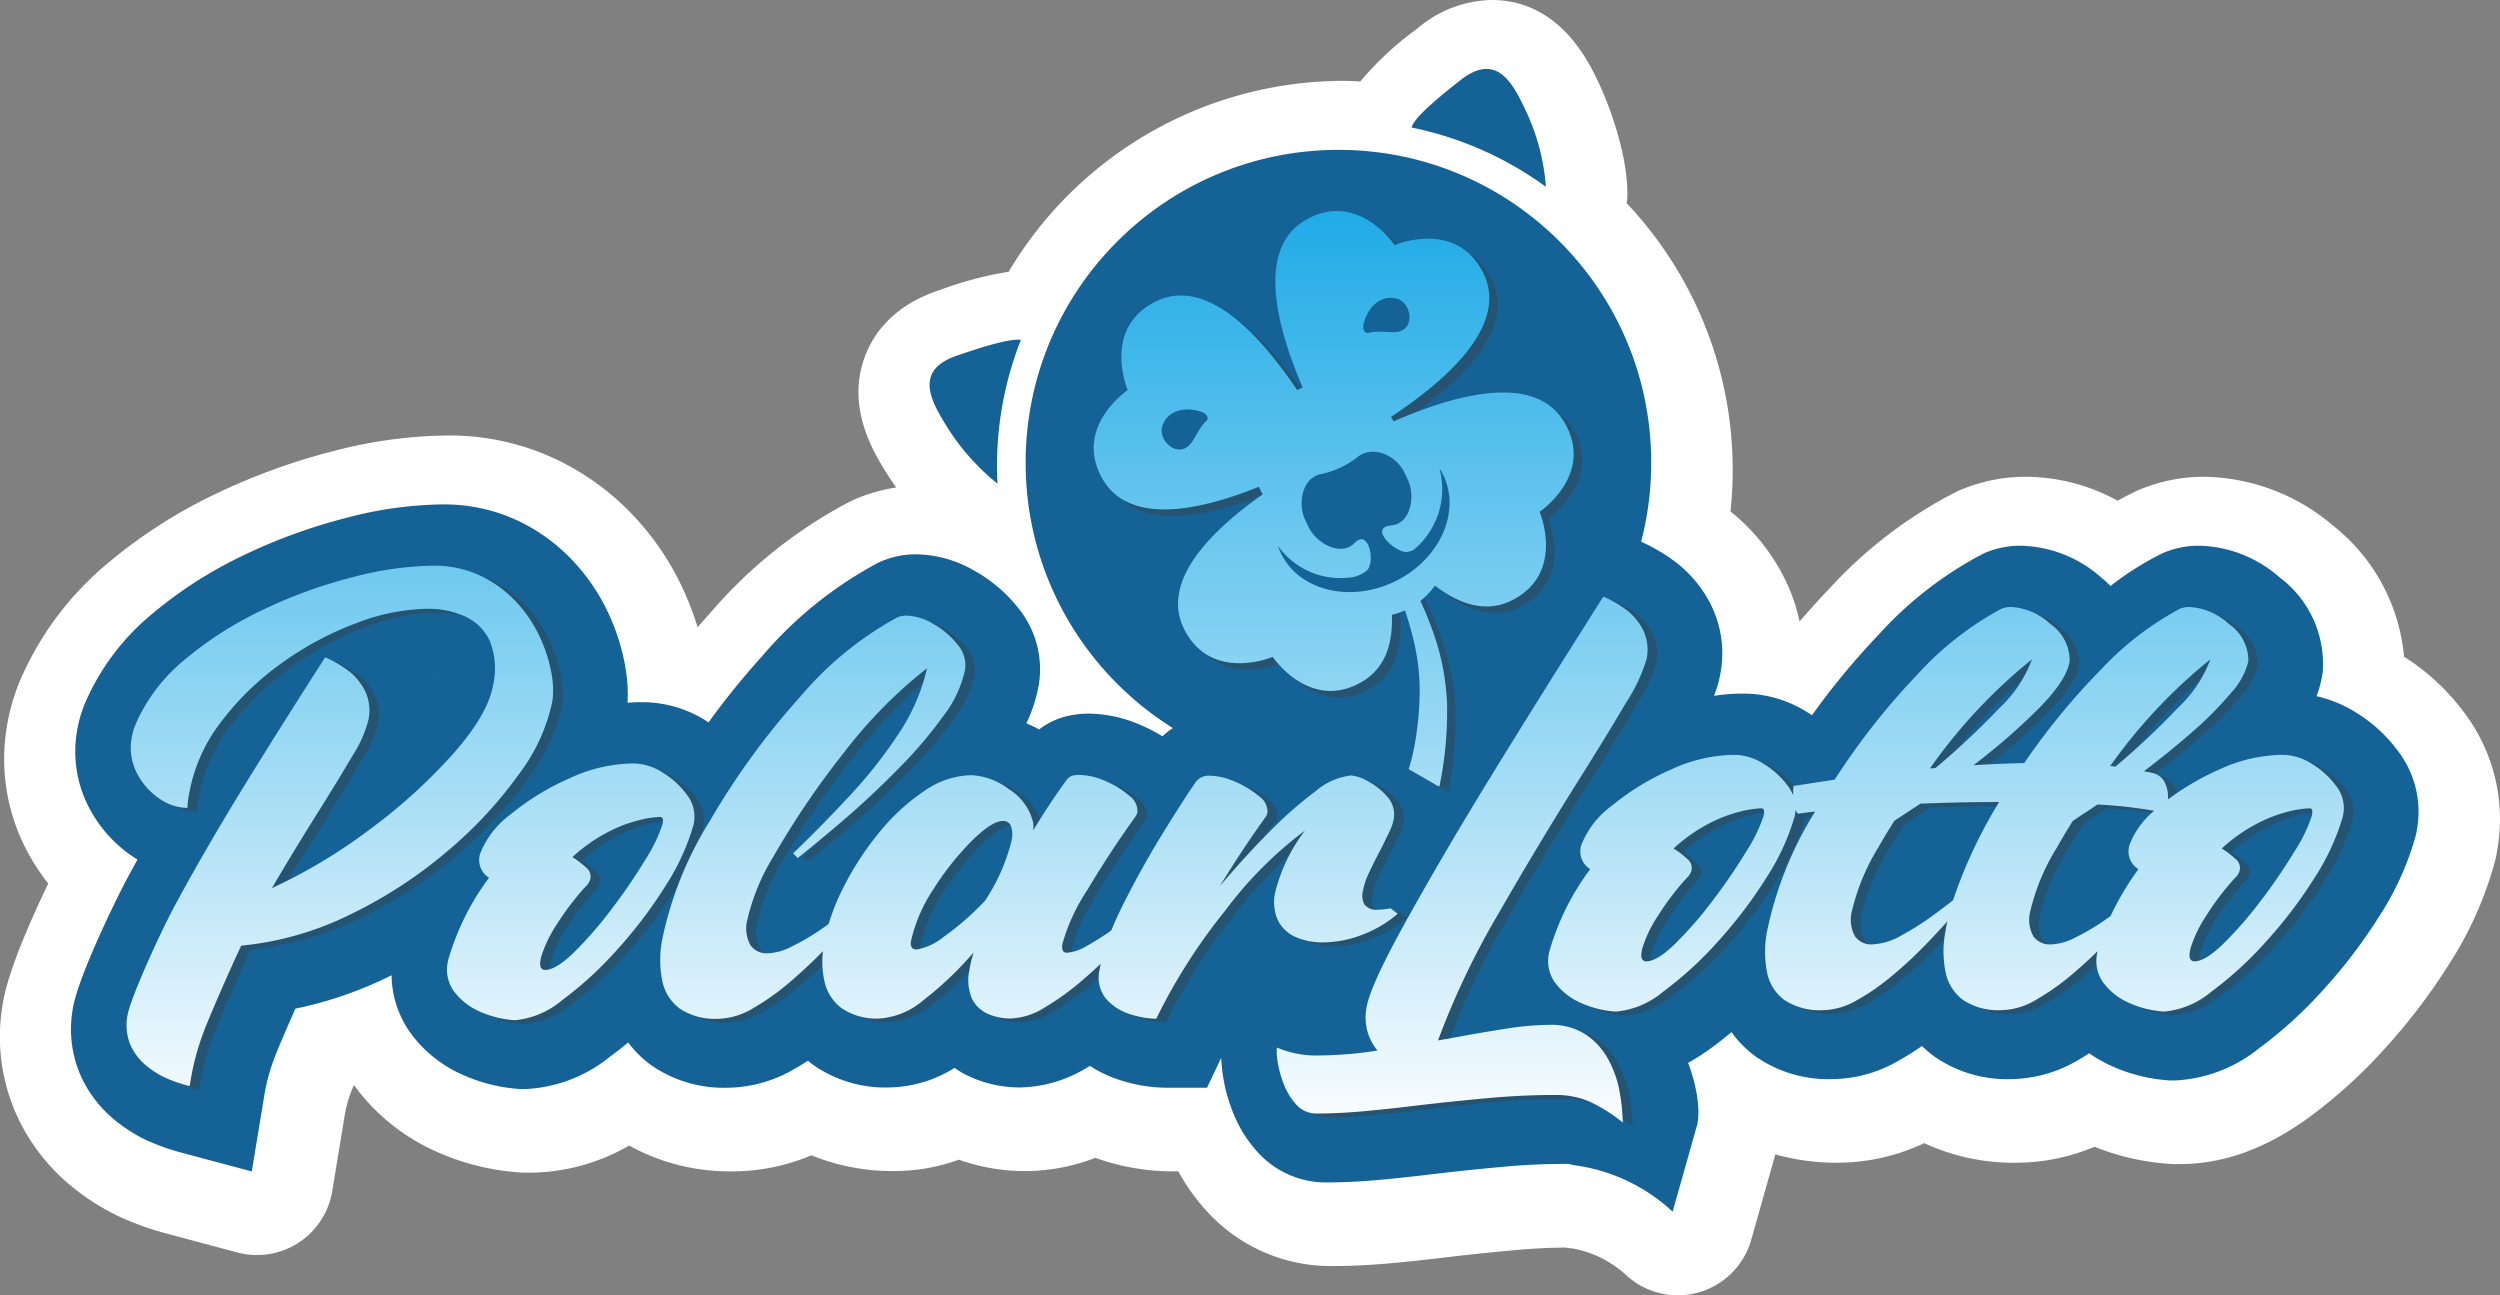
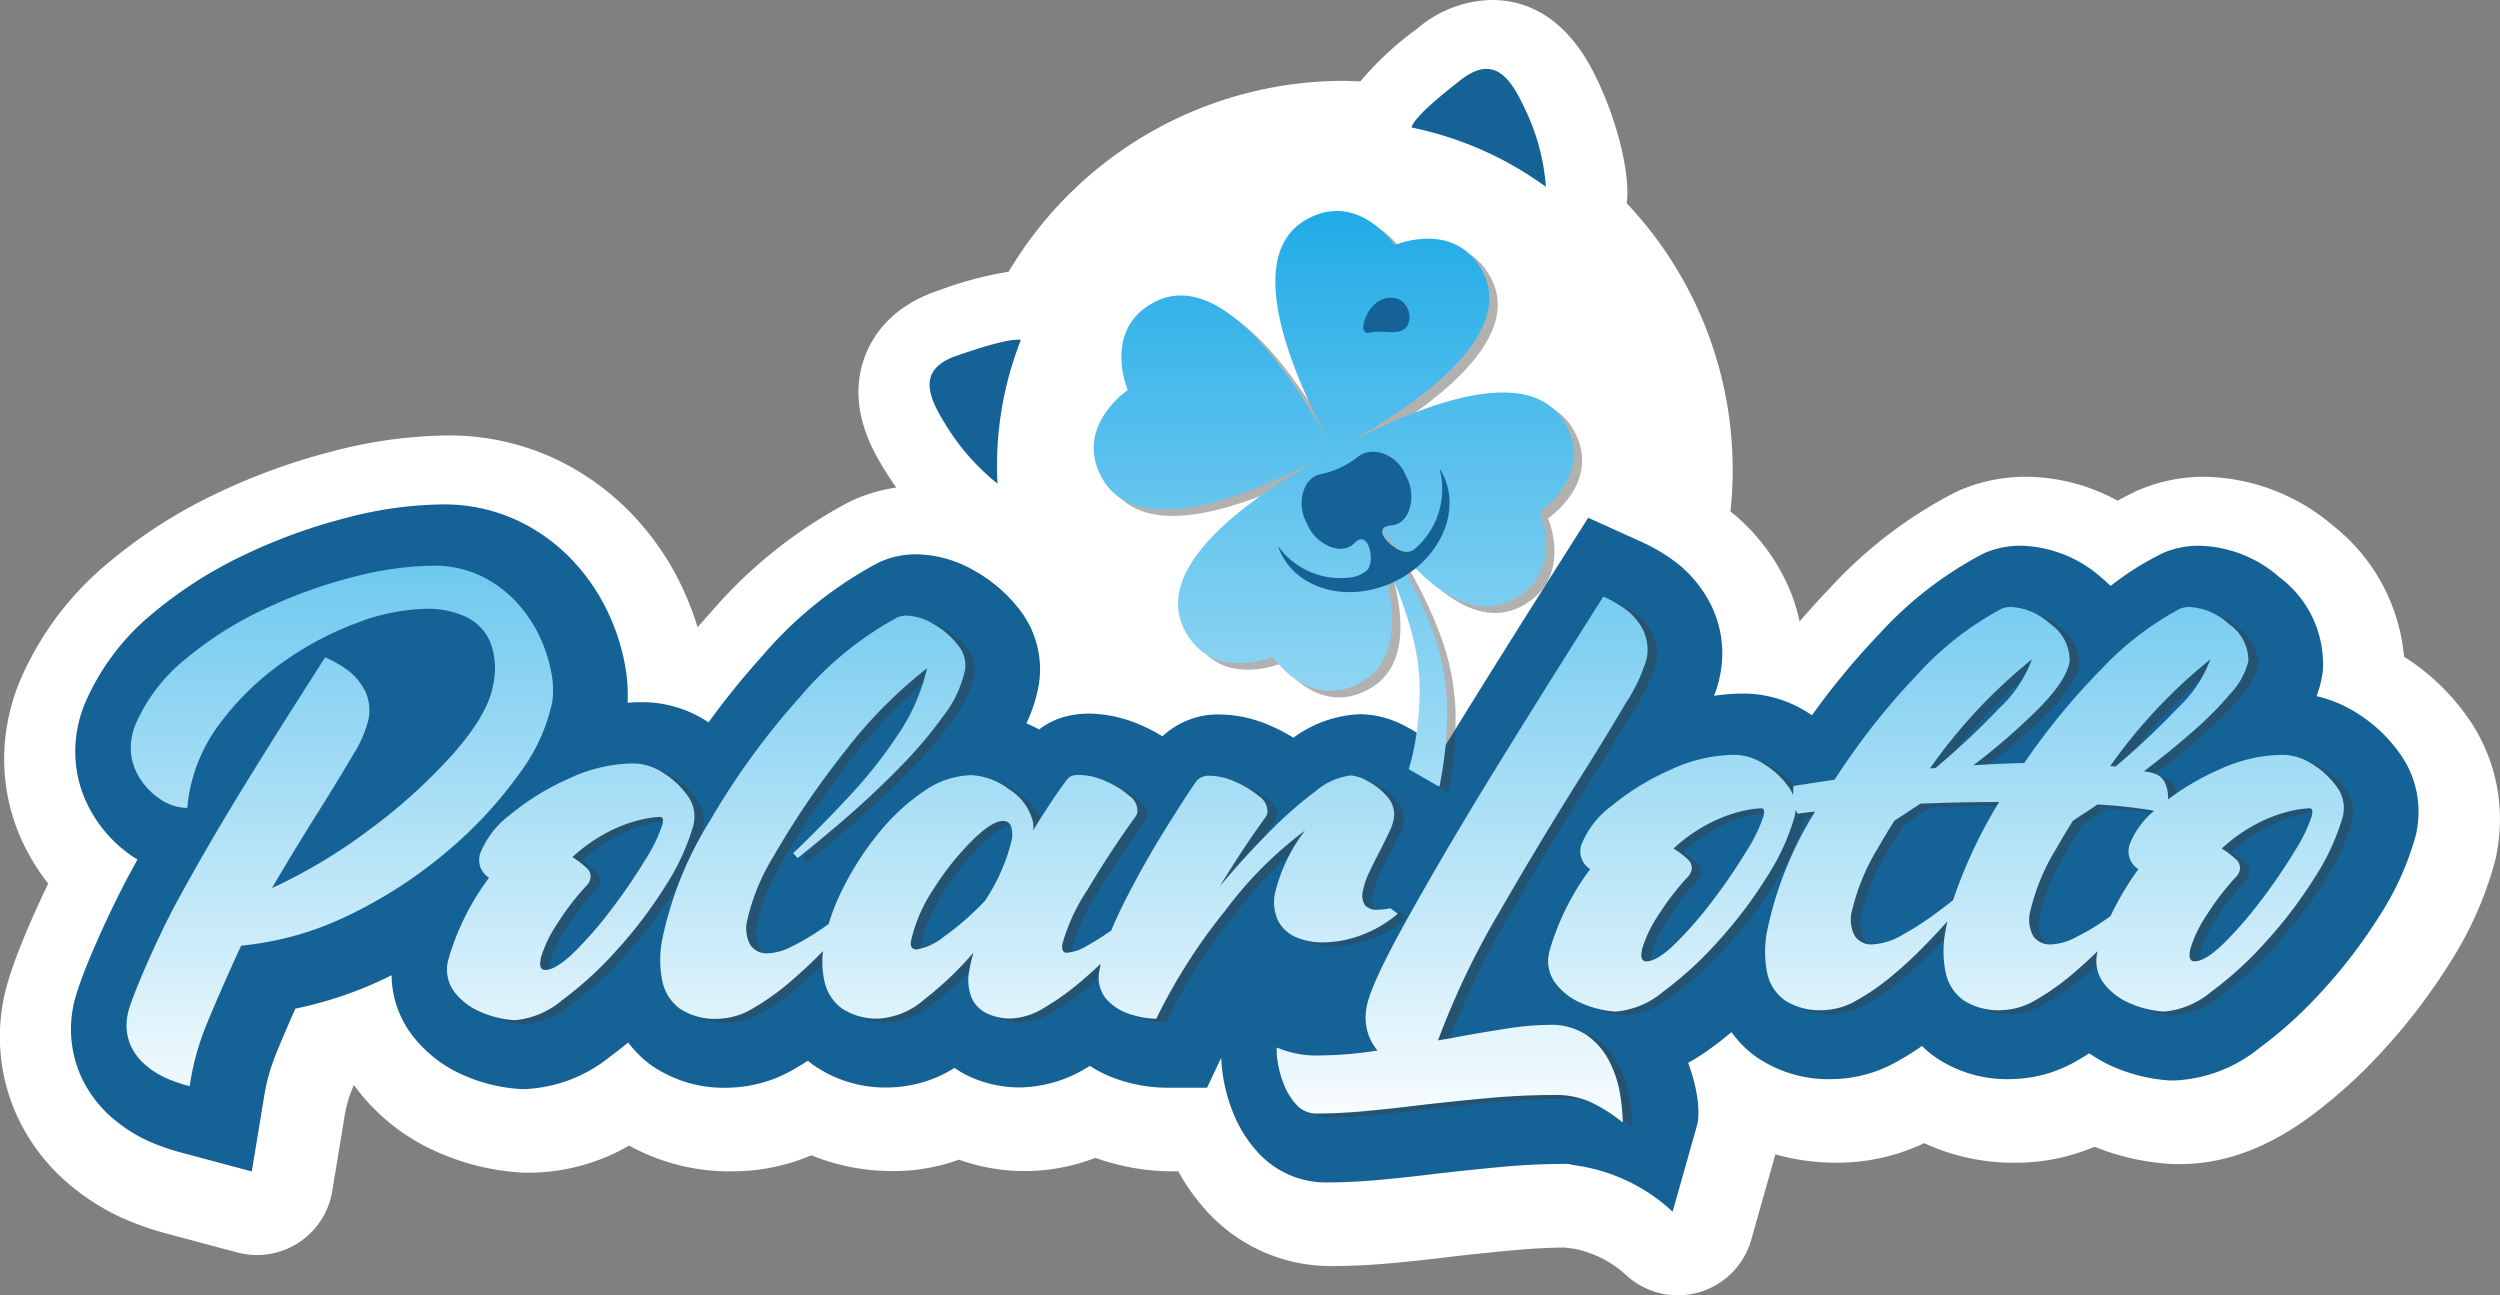
<svg xmlns="http://www.w3.org/2000/svg" xmlns:xlink="http://www.w3.org/1999/xlink" viewBox="0 0 224.213 116.17">
  <rect x="0" y="0" width="224.213" height="116.17" fill="#808080" stroke="none" />
  <defs>
    <style>.cls-1{isolation:isolate;}.cls-2{fill:#fff;}.cls-3,.cls-7{fill:#156296;}.cls-4,.cls-9{fill:#3c3c3b;}.cls-4,.cls-8{opacity:0.4;mix-blend-mode:multiply;}.cls-5{fill:url(#Ny_övertoningsruta_8);}.cls-6,.cls-7{fill-rule:evenodd;}.cls-6{fill:url(#Ny_övertoningsruta_8-2);}.cls-10{fill:url(#Ny_övertoningsruta_8-3);}.cls-11{fill:url(#Ny_övertoningsruta_8-4);}.cls-12{fill:url(#Ny_övertoningsruta_8-5);}.cls-13{fill:url(#Ny_övertoningsruta_8-6);}.cls-14{fill:url(#Ny_övertoningsruta_8-7);}</style>
    <linearGradient id="Ny_övertoningsruta_8" x1="119.611" y1="104.938" x2="119.611" y2="6.524" gradientUnits="userSpaceOnUse">
      <stop offset="0" stop-color="#fff" />
      <stop offset="1" stop-color="#009fe3" />
    </linearGradient>
    <linearGradient id="Ny_övertoningsruta_8-2" x1="121.176" y1="104.938" x2="121.176" y2="6.524" xlink:href="#Ny_övertoningsruta_8" />
    <linearGradient id="Ny_övertoningsruta_8-3" x1="30.483" y1="102.662" x2="30.483" y2="10.964" xlink:href="#Ny_övertoningsruta_8" />
    <linearGradient id="Ny_övertoningsruta_8-4" x1="51.19" y1="102.662" x2="51.19" y2="10.964" xlink:href="#Ny_övertoningsruta_8" />
    <linearGradient id="Ny_övertoningsruta_8-5" x1="92.285" y1="102.662" x2="92.285" y2="10.964" xlink:href="#Ny_övertoningsruta_8" />
    <linearGradient id="Ny_övertoningsruta_8-6" x1="131.125" y1="102.662" x2="131.125" y2="10.964" xlink:href="#Ny_övertoningsruta_8" />
    <linearGradient id="Ny_övertoningsruta_8-7" x1="174.53" y1="102.662" x2="174.53" y2="10.964" xlink:href="#Ny_övertoningsruta_8" />
  </defs>
  <g class="cls-1">
    <g id="Lager_1" data-name="Lager 1">
      <path class="cls-2" d="M221.036,63.954a20.119,20.119,0,0,0-5.428-5.058,16.898,16.898,0,0,0-6.378-11.764A18.195,18.195,0,0,0,197.71,42.761a14.91,14.91,0,0,0-5.66,1.089l-.189.077c-.141.058-.282.121-.419.189l-.194.095q-.664.327-1.329.697a17.239,17.239,0,0,0-8.236-2.148,14.942,14.942,0,0,0-5.315.965l-.258.097q-.313.118-.611.265l-.239.118A40.199,40.199,0,0,0,164.1,52.757q-1.378,1.436-2.703,2.985a15.907,15.907,0,0,0-1.439-4.04,17.944,17.944,0,0,0-4.715-5.799c-.015-.013-.032-.025-.047-.038a34.801,34.801,0,0,0-9.308-27.639c.025-.21.055-.419.06-.633.081-3.093-1.241-7.35-2.585-10.195C142.501,5.567,139.872,0,133.782,0a10.575,10.575,0,0,0-6.626,2.521l-.159.126a28.613,28.613,0,0,0-4.998,4.657c-.506-.022-1.011-.052-1.521-.052A34.966,34.966,0,0,0,90.461,24.373a32.182,32.182,0,0,0-6.093,1.608l-.205.069c-4.195,1.412-5.923,4.054-6.632,6.022-1.629,4.521.845,8.521,1.902,10.229.296.478.617.952.948,1.421a14.696,14.696,0,0,0-3.693,1.051l-.53.247A42.314,42.314,0,0,0,63.726,54.943q-.585.648-1.159,1.314a27.131,27.131,0,0,0-1.393-3.606,24.733,24.733,0,0,0-4.272-6.307A23.286,23.286,0,0,0,49.97,41.238a22.362,22.362,0,0,0-9.86-2.181,41.703,41.703,0,0,0-10.202,1.399,56.582,56.582,0,0,0-10.343,3.733,45.205,45.205,0,0,0-9.845,6.279A28.05,28.05,0,0,0,1.759,61.133c-.009.022-.041.1-.049.122A18.079,18.079,0,0,0,.628,65.088,17.617,17.617,0,0,0,2.333,76.147a19.454,19.454,0,0,0,1.993,3.098C2.814,82.383.738,87.049.261,89.944a17.095,17.095,0,0,0,1.153,9.874,17.635,17.635,0,0,0,4.77,6.38,20.587,20.587,0,0,0,4.681,2.989,26.397,26.397,0,0,0,4.194,1.477l6.223,1.663a6.84,6.84,0,0,0,8.514-5.496l1.148-6.967a10.515,10.515,0,0,1,.518-1.866c.042-.114.135-.35.277-.69q.134.186.276.371a18.313,18.313,0,0,0,7.206,5.64,21.724,21.724,0,0,0,7.171,1.815l.226.018c.177.014.355.021.533.021h.396a18.029,18.029,0,0,0,8.874-2.432,18.636,18.636,0,0,0,9.35,2.31,18.091,18.091,0,0,0,6.998-1.439,19.186,19.186,0,0,0,7.467,1.414,17.054,17.054,0,0,0,5.761-1.02,17.565,17.565,0,0,0,12.241-.164q.276.099.558.189a20.455,20.455,0,0,0,6.228,1.02h.654a18.227,18.227,0,0,0,2.607,3.633,15.009,15.009,0,0,0,11.157,4.863c1.707,0,3.565-.092,5.527-.275,1.704-.158,3.484-.353,5.238-.57,1.856-.215,3.776-.413,5.712-.59,1.501-.137,2.998-.213,4.456-.226q.33.057.668.082a9.617,9.617,0,0,1,4.757,2.353,6.84,6.84,0,0,0,11.259-3.13l2.164-7.659a20.389,20.389,0,0,0,5.611.747,18.348,18.348,0,0,0,7.742-1.754,19.069,19.069,0,0,0,8.285,1.754,18.096,18.096,0,0,0,6.986-1.433,21.8,21.8,0,0,0,6.47,1.517l.227.018q.265.02.53.021h.395c3.936,0,7.739-1.372,11.622-4.193a45.296,45.296,0,0,0,6.859-6.243,53.444,53.444,0,0,0,5.705-7.515,32.668,32.668,0,0,0,4.06-9.034l.071-.267q.081-.312.134-.63l.082-.498A15.845,15.845,0,0,0,221.036,63.954Z" />
      <path class="cls-3" d="M151.397,95.323a19.686,19.686,0,0,0,2.044-1.309q.921-.669,1.844-1.448a9.738,9.738,0,0,0,2.178,2.193,11.427,11.427,0,0,0,6.904,2.021,11.962,11.962,0,0,0,5.764-1.573,24.14,24.14,0,0,0,2.243-1.397,9.9,9.9,0,0,0,1.116.949,11.427,11.427,0,0,0,6.904,2.021,12.095,12.095,0,0,0,6.043-1.743q.473-.272.942-.57a12.269,12.269,0,0,0,2.079,1.173,14.931,14.931,0,0,0,4.922,1.245l.227.018h.395a12.967,12.967,0,0,0,7.605-2.888,38.531,38.531,0,0,0,5.811-5.304,46.568,46.568,0,0,0,4.974-6.549,25.999,25.999,0,0,0,3.244-7.152l.07-.267.081-.491a8.934,8.934,0,0,0-1.719-6.891,13.304,13.304,0,0,0-3.728-3.433,11.558,11.558,0,0,0-3.583-1.494,9.271,9.271,0,0,0,.505-1.836l.054-.331.017-.31a9.696,9.696,0,0,0-3.894-8.182,11.292,11.292,0,0,0-7.17-2.832h-.028a8.08,8.08,0,0,0-3.068.579l-.189.077-.183.09a26.442,26.442,0,0,0-4.511,2.861q-.39-.385-.847-.762a11.269,11.269,0,0,0-7.201-2.846h-.028a8.162,8.162,0,0,0-2.904.526l-.258.098-.247.122a33.596,33.596,0,0,0-9.237,7.144,67.225,67.225,0,0,0-6.059,7.312q-.167-.11-.338-.216a10.85,10.85,0,0,0-4.845-1.682c-.341-.029-.685-.043-1.024-.043A16.947,16.947,0,0,0,153.72,62.405a9.896,9.896,0,0,0,.575-2.005,9.783,9.783,0,0,0-.877-6.215,11.165,11.165,0,0,0-2.922-3.608,15.922,15.922,0,0,0-3.433-2.048l-4.626-2.095-2.717,4.291c-4.145,6.545-7.625,12.113-10.343,16.551-.044.072-.087.144-.131.216a11.679,11.679,0,0,0-3.032-2.27,8.958,8.958,0,0,0-4.183-1.17,10.744,10.744,0,0,0-6.03,2.114A15.049,15.049,0,0,0,113.942,65.088a11.576,11.576,0,0,0-4.563-1.013,7.311,7.311,0,0,0-5.126,1.962,14.584,14.584,0,0,0-1.947-1.012,12.007,12.007,0,0,0-4.447-1.022l-.069-.002h-.069a8.453,8.453,0,0,0-2.188.267,6.589,6.589,0,0,0-2.334,1.152q-.573-.307-1.148-.547a13.346,13.346,0,0,0,1.124-3.528,8.681,8.681,0,0,0-1.865-6.828,13.148,13.148,0,0,0-3.9-3.319,10.686,10.686,0,0,0-5.258-1.486,7.88,7.88,0,0,0-3.179.661l-.126.055-.123.061a35.725,35.725,0,0,0-10.389,8.377A71.089,71.089,0,0,0,63.547,64.784c-.044-.028-.086-.058-.13-.085a10.847,10.847,0,0,0-4.846-1.682c-.341-.029-.685-.043-1.023-.043-.418,0-.839.018-1.262.051a14.676,14.676,0,0,0-.251-3.482,19.045,19.045,0,0,0-1.518-4.645,17.887,17.887,0,0,0-3.096-4.562,16.474,16.474,0,0,0-4.905-3.605,15.583,15.583,0,0,0-6.871-1.493,34.996,34.996,0,0,0-8.531,1.192,49.678,49.678,0,0,0-9.089,3.283,38.299,38.299,0,0,0-8.352,5.32,21.278,21.278,0,0,0-6.063,8.067l-.023.055a11.309,11.309,0,0,0-.676,2.386A10.839,10.839,0,0,0,7.941,72.343a11.913,11.913,0,0,0,3.89,4.426q.247.169.498.323-.409.739-.802,1.465C10.287,80.842,6.985,87.72,6.543,90.396A10.373,10.373,0,0,0,7.199,96.383a10.842,10.842,0,0,0,2.93,3.928,13.697,13.697,0,0,0,3.115,1.997,19.612,19.612,0,0,0,3.114,1.09l6.223,1.663L23.729,98.093a17.371,17.371,0,0,1,.841-3.097c.266-.73,1.131-2.751,1.922-4.537a34.855,34.855,0,0,0,8.259-2.812c.123-.06.245-.121.368-.182a9.056,9.056,0,0,0,1.861,5.398,11.568,11.568,0,0,0,4.555,3.548,14.933,14.933,0,0,0,4.922,1.245l.227.018h.395a12.967,12.967,0,0,0,7.605-2.888c.55-.4,1.102-.833,1.653-1.291a9.797,9.797,0,0,0,2.062,2.037,11.429,11.429,0,0,0,6.904,2.02,12.095,12.095,0,0,0,6.044-1.743q.556-.32,1.108-.676.221.183.454.355A11.26,11.26,0,0,0,79.769,97.528a11.395,11.395,0,0,0,5.835-1.752,8.759,8.759,0,0,0,1.51.846,10.789,10.789,0,0,0,4.354.906,11.859,11.859,0,0,0,5.997-1.765q.144-.084.287-.171a10.777,10.777,0,0,0,2.663,1.266,13.636,13.636,0,0,0,4.143.694h3.695l1.271-2.683a14.566,14.566,0,0,0,.146,1.539,14.848,14.848,0,0,0,.894,3.317,11.644,11.644,0,0,0,2.28,3.661,8.244,8.244,0,0,0,6.131,2.662c1.496,0,3.142-.083,4.891-.245,1.617-.15,3.329-.337,5.087-.554,1.909-.221,3.885-.425,5.874-.607,1.862-.171,3.723-.257,5.531-.257a1.8,1.8,0,0,1,.709.101,16.075,16.075,0,0,1,8.943,4.184l2.226-7.88C152.66,98.462,151.397,95.323,151.397,95.323ZM39.328,60.786c-.003.013-.009.034-.018.063l-.022-.065Z" />
-       <circle class="cls-3" cx="120.037" cy="41.493" r="28.054" />
      <path class="cls-4" d="M121.393,40.471c9.823-5.515,14.695-10.954,12.35-15.489-2.457-4.751-7.905-2.419-7.905-2.419s-3.303-4.921-7.949-2.272c-4.506,2.57-3.269,9.977,2.19,20.199-5.606-10.142-11.152-15.208-15.76-12.825-4.751,2.457-2.419,7.905-2.419,7.905s-4.921,3.303-2.272,7.949c2.529,4.435,9.743,3.307,19.716-1.934-9.823,5.515-14.695,10.955-12.35,15.489,2.457,4.751,7.905,2.419,7.905,2.419s3.303,4.921,7.949,2.272c3.513-2.003,3.535-6.945.789-13.869.336.713.682,1.463,1.033,2.237.378.849.767,1.726,1.129,2.625.363.899.718,1.815,1.022,2.74.306.924.573,1.855.778,2.774a19.562,19.562,0,0,1,.419,2.708,18.93,18.93,0,0,1,.041,2.529s-.153,5.498-1.889,8.081l3.685-.48a33.175,33.175,0,0,0,.679-7.596,24.998,24.998,0,0,0-.327-2.834,21.63,21.63,0,0,0-.752-2.92c-.32-.968-.699-1.923-1.113-2.853-.412-.932-.869-1.835-1.329-2.713-.46-.879-.939-1.724-1.404-2.54-.442-.764-.874-1.5-1.292-2.197,4.328,6.107,8.5,8.797,12.102,6.935,4.751-2.457,2.419-7.905,2.419-7.905s4.921-3.303,2.272-7.949c-2.529-4.435-9.743-3.307-19.715,1.934" />
      <path class="cls-3" d="M85.879,31.874c-3.73,1.255-2.595,3.746-1.095,6.169a20.399,20.399,0,0,0,4.676,5.335A30.792,30.792,0,0,1,91.561,30.478C90.384,30.33,87.28,31.402,85.879,31.874Z" />
      <path class="cls-3" d="M136.713,9.658c-1.217-2.577-2.69-4.884-5.772-2.438-1.238.982-4.114,3.226-4.341,4.216a30.977,30.977,0,0,1,12.046,5.32A19.382,19.382,0,0,0,136.713,9.658Z" />
      <path class="cls-5" d="M120.636,39.888c9.823-5.515,14.695-10.954,12.35-15.489-2.457-4.751-7.905-2.419-7.905-2.419s-3.303-4.921-7.949-2.272c-4.506,2.57-3.269,9.977,2.19,20.199-5.606-10.142-11.152-15.208-15.76-12.825-4.751,2.457-2.419,7.905-2.419,7.905s-4.921,3.303-2.272,7.949c2.529,4.435,9.743,3.307,19.716-1.934C108.763,46.517,103.892,51.956,106.236,56.491c2.457,4.751,7.905,2.419,7.905,2.419s3.303,4.921,7.949,2.272c3.513-2.003,3.535-6.945.789-13.869.336.713.682,1.463,1.033,2.237.378.849.767,1.726,1.129,2.625.363.899.718,1.815,1.022,2.74.306.924.573,1.855.778,2.774a19.564,19.564,0,0,1,.419,2.708,18.932,18.932,0,0,1,.041,2.529s-.153,5.498-1.889,8.081l3.685-.48a33.176,33.176,0,0,0,.679-7.596,24.998,24.998,0,0,0-.327-2.834,21.63,21.63,0,0,0-.752-2.92c-.32-.968-.699-1.923-1.113-2.853-.412-.932-.869-1.835-1.329-2.713-.46-.879-.939-1.724-1.404-2.54-.442-.764-.874-1.5-1.292-2.197,4.328,6.107,8.5,8.797,12.102,6.935,4.751-2.457,2.419-7.905,2.419-7.905s4.921-3.303,2.272-7.949c-2.529-4.435-9.743-3.307-19.715,1.934" />
-       <path class="cls-6" d="M115.92,35.183l0-0a6.747,6.747,0,0,1,9.123,2.699l4.088,7.523a6.747,6.747,0,0,1-2.699,9.123l-0.0 0a6.747,6.747,0,0,1-9.123-2.699l-4.088-7.523a6.747,6.747,0,0,1,2.699-9.123" />
-       <path class="cls-7" d="M108.183,37.765c-.789.721-1.045,1.834-1.707,2.325-1.115.828-2.667-.716-2.219-1.939.566-1.544,2.362-1.672,3.624-1.154.328.135.591.504.301.768" />
      <path class="cls-7" d="M122.755,29.847c1.034-.27,2.107.12,2.879-.167,1.302-.485.851-2.627-.42-2.917-1.604-.365-2.688,1.072-2.94,2.413-.065.348.101.77.481.671" />
      <rect class="cls-3" x="118.966" y="68.441" width="11.674" height="4.464" transform="translate(52.057 -52.933) rotate(30)" />
      <g class="cls-8">
-         <path class="cls-9" d="M47.358,69.829a16.42,16.42,0,0,0,3.037-6.569,7.916,7.916,0,0,0-.105-2.667A13.165,13.165,0,0,0,49.229,57.377a11.999,11.999,0,0,0-2.09-3.07,10.61,10.61,0,0,0-3.177-2.324,9.766,9.766,0,0,0-4.318-.905,29.593,29.593,0,0,0-7.106,1.015,43.628,43.628,0,0,0-8.017,2.899,32.309,32.309,0,0,0-7.08,4.501,15.439,15.439,0,0,0-4.44,5.847,5.441,5.441,0,0,0-.329,1.15A4.957,4.957,0,0,0,13.127,69.658a6.113,6.113,0,0,0,1.996,2.287,4.467,4.467,0,0,0,2.539.856q.037-.562.13-1.125a14.802,14.802,0,0,1,2.904-6.605,25.028,25.028,0,0,1,5.512-5.321,28.571,28.571,0,0,1,6.642-3.535A18.36,18.36,0,0,1,39.146,54.943a7.989,7.989,0,0,1,3.471.71A4.431,4.431,0,0,1,44.795,57.854a6.643,6.643,0,0,1,.298,3.865q-.435,2.642-3.561,6.19a48.992,48.992,0,0,1-7.503,6.813,48.005,48.005,0,0,1-8.785,5.272q2.172-3.694,4.212-6.924,1.78-2.838,3.024-4.966A10.836,10.836,0,0,0,33.903,64.9a4.072,4.072,0,0,0-.301-2.581,5.333,5.333,0,0,0-1.389-1.737,10.313,10.313,0,0,0-2.19-1.285q-4.696,7.316-7.776,12.367-3.081,5.052-5.588,9.676c-1.672,3.082-4.14,8.701-4.355,10.006a4.645,4.645,0,0,0,.231,2.667,5.03,5.03,0,0,0,1.359,1.835,7.822,7.822,0,0,0,1.779,1.15,14.029,14.029,0,0,0,2.193.758l.101-.612a23.07,23.07,0,0,1,1.116-4.147c.526-1.443,2.68-6.34,3.411-7.841a28.176,28.176,0,0,0,9.712-2.764A40.98,40.98,0,0,0,40.882,76.765,37.641,37.641,0,0,0,47.358,69.829Z" />
        <path class="cls-9" d="M63.066,74.294l.036-.22a3.167,3.167,0,0,0-.654-2.471,7.453,7.453,0,0,0-2.097-1.933,5.082,5.082,0,0,0-2.25-.832q-.275-.024-.554-.024a13.855,13.855,0,0,0-5.668,1.358,22.524,22.524,0,0,0-5.251,3.229,7.998,7.998,0,0,0-2.74,3.584l-.028.171a1.857,1.857,0,0,0,.858,1.908,22.826,22.826,0,0,0-3.623,7.242,2.344,2.344,0,0,0-.084.342,3.313,3.313,0,0,0,.608,2.667,5.772,5.772,0,0,0,2.292,1.762,9.067,9.067,0,0,0,3.002.758h.167a7.601,7.601,0,0,0,4.174-1.774,32.58,32.58,0,0,0,4.916-4.501A40.554,40.554,0,0,0,60.52,79.835,20.511,20.511,0,0,0,63.066,74.294Zm-2.764-.171-.024.147a14.092,14.092,0,0,1-1.561,3.205A50.281,50.281,0,0,1,55.735,81.841,34.994,34.994,0,0,1,52.374,85.719q-1.648,1.614-2.625,1.615h-.056q-.491-.073-.366-.832l.044-.269A11.273,11.273,0,0,1,50.819,83.211a23.762,23.762,0,0,1,2.565-3.364,1.339,1.339,0,0,0,.42-.685l.016-.098a.996.996,0,0,0-.369-.893,8.202,8.202,0,0,0-1.151-.893.328.328,0,0,1-.1-.073,14.782,14.782,0,0,1,3.205-2.251,12.774,12.774,0,0,1,2.8-1.064,9.154,9.154,0,0,1,1.792-.281h.112Q60.378,73.658,60.302,74.122Z" />
        <path class="cls-9" d="M115.497,82.942a3.224,3.224,0,0,0,1.603,1.456,5.975,5.975,0,0,0,2.408.465,9.936,9.936,0,0,0,3.46-.661,10.673,10.673,0,0,0,3.246-1.908l-.645-.489a6.284,6.284,0,0,1-1.109.122,1.365,1.365,0,0,1-1.212-.44,1.609,1.609,0,0,1-.169-1.174,6.93,6.93,0,0,1,.602-1.786q.472-1.003.997-1.982.416-.831.757-1.541a4.605,4.605,0,0,0,.417-1.174,2.375,2.375,0,0,0-.573-2.031,5.903,5.903,0,0,0-1.753-1.394,3.702,3.702,0,0,0-1.493-.514,5.9,5.9,0,0,0-3.178,1.407,35.832,35.832,0,0,0-4.147,3.645q-2.226,2.239-4.448,4.881,2.028-3.327,4.127-6.239a.945.945,0,0,0,.144-.367,1.664,1.664,0,0,0-.763-1.468,8.212,8.212,0,0,0-2.132-1.296,5.795,5.795,0,0,0-2.257-.538,1.469,1.469,0,0,0-1.225.489q-1.024,1.468-2.906,4.501-1.882,3.034-3.623,6.483-.64,1.267-1.099,2.402a23.571,23.571,0,0,1-2.205,1.389,4.009,4.009,0,0,1-1.804.612q-.498-.024-.369-.807a16.815,16.815,0,0,1,2.214-4.795q1.972-3.327,4.364-6.654a.944.944,0,0,0,.144-.367,1.691,1.691,0,0,0-.761-1.48,7.869,7.869,0,0,0-2.104-1.296,6.198,6.198,0,0,0-2.283-.551,2.774,2.774,0,0,0-.696.073,1.013,1.013,0,0,0-.529.416q-1.328,1.786-2.972,4.477a3.21,3.21,0,0,0-.003-.661,4.768,4.768,0,0,0-2.157-3.009A6.064,6.064,0,0,0,87.973,69.866a7.664,7.664,0,0,0-4.259,1.443,18.52,18.52,0,0,0-4.035,3.731,26.746,26.746,0,0,0-3.2,4.93,19.726,19.726,0,0,0-1.304,3.238q-.472.343-.895.628a20.323,20.323,0,0,1-2.408,1.394,5.068,5.068,0,0,1-2.167.612,1.766,1.766,0,0,1-1.552-.746,3.124,3.124,0,0,1-.265-2.287,19.034,19.034,0,0,1,2.324-5.627,76.256,76.256,0,0,1,6.397-9.419,42.017,42.017,0,0,1,7.39-7.486,17.61,17.61,0,0,1-2.563,5.896,42.01,42.01,0,0,1-4.36,5.529q-2.46,2.642-4.817,4.917-.132.123-.264.245l.402.44q2.864-2.299,4.987-4.171,2.123-1.872,4.307-4.11A38.56,38.56,0,0,0,85.491,64.52a10.21,10.21,0,0,0,1.922-4.122,2.833,2.833,0,0,0-.688-2.263,7.303,7.303,0,0,0-2.18-1.847,4.945,4.945,0,0,0-2.392-.734,2.067,2.067,0,0,0-.838.171,30.422,30.422,0,0,0-8.646,7.058,66.906,66.906,0,0,0-8.099,11.107,32.538,32.538,0,0,0-4.327,10.752,9.579,9.579,0,0,0,.019,3.694,4.096,4.096,0,0,0,1.587,2.483,5.77,5.77,0,0,0,3.455.893,6.349,6.349,0,0,0,3.133-.967,21.738,21.738,0,0,0,3.307-2.361q1.608-1.379,2.927-2.746a7.989,7.989,0,0,0,.141,2.759,4.085,4.085,0,0,0,1.573,2.398,5.597,5.597,0,0,0,3.385.893,6.821,6.821,0,0,0,3.932-1.664A30.439,30.439,0,0,0,88.172,85.768a11.945,11.945,0,0,0-.362,1.517,4.288,4.288,0,0,0,.213,2.605,2.839,2.839,0,0,0,1.433,1.382,4.961,4.961,0,0,0,2.012.416,6.126,6.126,0,0,0,3.049-.967,23.12,23.12,0,0,0,3.293-2.361c.622-.529,1.209-1.057,1.767-1.583-.038.18-.073.358-.102.531a3.022,3.022,0,0,0,.576,2.605,4.683,4.683,0,0,0,2.146,1.382,7.805,7.805,0,0,0,2.361.416,50.953,50.953,0,0,1,6.176-9.688,35.307,35.307,0,0,1,7.161-7.192,15.077,15.077,0,0,0-2.674,5.553A3.962,3.962,0,0,0,115.497,82.942ZM91.588,75.713a17.136,17.136,0,0,1-2.403,5.431A25.187,25.187,0,0,1,85.484,84.373a5.281,5.281,0,0,1-2.405,1.125q-.643,0-.517-.758l.004-.024a13.926,13.926,0,0,1,2.023-4.648,24.999,24.999,0,0,1,3.4-4.282q1.82-1.81,2.797-1.81a.73.73,0,0,1,.747.465A2.415,2.415,0,0,1,91.588,75.713Z" />
        <path class="cls-9" d="M145.089,95.341a6.259,6.259,0,0,0-1.971-2.19,5.716,5.716,0,0,0-3.343-.893,26.229,26.229,0,0,0-3.912.355q-2.293.355-4.886.844-.575.098-1.149.196a71.465,71.465,0,0,1,5.459-11.437q3.639-6.324,7.231-12.024,2.46-3.914,4.149-6.789a14.958,14.958,0,0,0,1.866-3.951,4.073,4.073,0,0,0-.301-2.581,5.336,5.336,0,0,0-1.389-1.737,10.32,10.32,0,0,0-2.19-1.284q-6.228,9.835-10.296,16.477-4.068,6.642-7.342,12.526-3.273,5.884-3.596,7.841a4.78,4.78,0,0,0,.096,2.214,4.624,4.624,0,0,0,.887,1.652,34.113,34.113,0,0,1-5.126.44,8.964,8.964,0,0,1-3.904-.71,5.161,5.161,0,0,0,.08,1.297,8.97,8.97,0,0,0,.549,2.006,5.803,5.803,0,0,0,1.136,1.835,2.393,2.393,0,0,0,1.839.783q1.982,0,4.35-.22,2.367-.22,4.933-.538,2.96-.343,6.036-.624,3.076-.282,6.063-.281a7.494,7.494,0,0,1,3.096.611,14.338,14.338,0,0,1,2.946,1.859,18.542,18.542,0,0,0-.344-3.083A9.815,9.815,0,0,0,145.089,95.341Z" />
        <path class="cls-9" d="M210.372,70.83a7.453,7.453,0,0,0-2.097-1.933,5.082,5.082,0,0,0-2.25-.832q-.275-.024-.554-.024a13.855,13.855,0,0,0-5.668,1.358,23.209,23.209,0,0,0-4.502,2.637c.001-.093 0-.188-.002-.288a2.921,2.921,0,0,0-.309-1.26,1.597,1.597,0,0,0-1.04-.807c-.125-.033-.259-.065-.403-.098a4.048,4.048,0,0,1-.407-.073q2.36-1.785,4.418-3.596a30.779,30.779,0,0,0,3.401-3.437,6.441,6.441,0,0,0,1.541-2.825l.004-.024a3.991,3.991,0,0,0-1.755-3.327,5.66,5.66,0,0,0-3.478-1.517h-.028a2.278,2.278,0,0,0-.862.147,27.186,27.186,0,0,0-6.998,5.358,61.491,61.491,0,0,0-6.983,8.489q-2.27.049-4.555.196a56.856,56.856,0,0,0,5.866-5.101q2.479-2.507,2.758-4.196l.008-.049a3.998,3.998,0,0,0-1.741-3.327,5.629,5.629,0,0,0-3.492-1.517h-.028a2.333,2.333,0,0,0-.834.147,28.25,28.25,0,0,0-7.597,5.945,62.81,62.81,0,0,0-7.384,9.394l-3.695.563a6.142,6.142,0,0,0-.024.849,3.77,3.77,0,0,0-.477-.849,7.453,7.453,0,0,0-2.097-1.933,5.082,5.082,0,0,0-2.25-.832q-.275-.024-.554-.024a13.855,13.855,0,0,0-5.668,1.358,22.525,22.525,0,0,0-5.251,3.229,7.998,7.998,0,0,0-2.74,3.584l-.028.171a1.857,1.857,0,0,0,.858,1.908,22.823,22.823,0,0,0-3.623,7.242,2.344,2.344,0,0,0-.084.342,3.313,3.313,0,0,0,.608,2.667,5.772,5.772,0,0,0,2.292,1.762,9.067,9.067,0,0,0,3.002.758h.168a7.602,7.602,0,0,0,4.173-1.774,32.555,32.555,0,0,0,4.916-4.501,40.529,40.529,0,0,0,4.35-5.725,20.517,20.517,0,0,0,2.547-5.541l.036-.22a3.164,3.164,0,0,0,.037-.332,1.615,1.615,0,0,0,.209.356q.774-.122,1.54-.196a32.761,32.761,0,0,0-4.315,10.764,9.711,9.711,0,0,0,.009,3.67,4.035,4.035,0,0,0,1.573,2.483,5.77,5.77,0,0,0,3.455.893,6.196,6.196,0,0,0,2.961-.856,19.866,19.866,0,0,0,3.117-2.141,37.475,37.475,0,0,0,2.861-2.618q1.308-1.333,2.204-2.361-.109.489-.185.954a9.434,9.434,0,0,0,.028,3.645,4.095,4.095,0,0,0,1.587,2.483,5.77,5.77,0,0,0,3.455.893,6.35,6.35,0,0,0,3.133-.967,21.738,21.738,0,0,0,3.307-2.361q1.151-.988,2.152-1.969a2.287,2.287,0,0,0-.053.232,3.313,3.313,0,0,0,.608,2.667,5.772,5.772,0,0,0,2.292,1.762,9.067,9.067,0,0,0,3.002.758h.168a7.602,7.602,0,0,0,4.173-1.774,32.555,32.555,0,0,0,4.916-4.501,40.529,40.529,0,0,0,4.35-5.725,20.517,20.517,0,0,0,2.547-5.541l.036-.22A3.166,3.166,0,0,0,210.372,70.83Zm-51.313,2.52-.024.147a14.094,14.094,0,0,1-1.561,3.205,50.238,50.238,0,0,1-2.981,4.367,34.995,34.995,0,0,1-3.362,3.878q-1.648,1.615-2.625,1.615h-.056q-.491-.073-.365-.832l.044-.269a11.277,11.277,0,0,1,1.447-3.021,23.777,23.777,0,0,1,2.565-3.364,1.34,1.34,0,0,0,.42-.685l.016-.098a.997.997,0,0,0-.37-.893,8.201,8.201,0,0,0-1.151-.893.328.328,0,0,1-.1-.073,14.782,14.782,0,0,1,3.205-2.251,12.775,12.775,0,0,1,2.8-1.064,9.156,9.156,0,0,1,1.792-.281h.112Q159.135,72.885,159.059,73.35Zm24.035-13.871a11.437,11.437,0,0,1-2.943,4.391,70.207,70.207,0,0,1-5.697,5.346.634.634,0,0,1-.172.024,2.43,2.43,0,0,0-.339.024A47.756,47.756,0,0,1,183.095,59.478Zm-7.078,21.602-.096.073q-.387.318-1.643,1.248a25.129,25.129,0,0,1-2.807,1.786,5.783,5.783,0,0,1-2.696.856,1.782,1.782,0,0,1-1.554-.734,3.075,3.075,0,0,1-.267-2.275,19.225,19.225,0,0,1,2.324-5.627q.507-.881,1.044-1.761.224-.343.42-.685,1.126-.734,2.348-1.541,3.626-.147,7.06-.147A43.361,43.361,0,0,0,176.016,81.081Zm23.078-21.602a11.348,11.348,0,0,1-2.892,4.33,67.941,67.941,0,0,1-5.618,5.284c-.147-.016-.302-.033-.467-.049A47.257,47.257,0,0,1,199.094,59.478Zm-7.283,16.734-.028.171a1.857,1.857,0,0,0,.858,1.908,25.985,25.985,0,0,0-2.499,4.211c-.267.192-.524.372-.766.535a20.339,20.339,0,0,1-2.408,1.394,5.068,5.068,0,0,1-2.167.612,1.811,1.811,0,0,1-1.582-.734,3.076,3.076,0,0,1-.267-2.275,18.954,18.954,0,0,1,2.351-5.627q.672-1.198,1.464-2.446.376-.244.755-.514.714-.44,1.442-.954a42.687,42.687,0,0,1,5.095.566A7.32,7.32,0,0,0,191.811,76.212Zm16.415-2.862-.024.147a14.094,14.094,0,0,1-1.561,3.205,50.238,50.238,0,0,1-2.981,4.367,34.993,34.993,0,0,1-3.362,3.878q-1.648,1.615-2.625,1.615H197.616q-.491-.073-.365-.832l.044-.269A11.277,11.277,0,0,1,198.742,82.439a23.776,23.776,0,0,1,2.565-3.364,1.34,1.34,0,0,0,.42-.685l.016-.098a.997.997,0,0,0-.37-.893,8.202,8.202,0,0,0-1.151-.893.328.328,0,0,1-.1-.073,14.783,14.783,0,0,1,3.205-2.251,12.775,12.775,0,0,1,2.8-1.064,9.156,9.156,0,0,1,1.792-.281h.112Q208.302,72.885,208.226,73.35Z" />
      </g>
      <path class="cls-10" d="M46.5,69.486a16.42,16.42,0,0,0,3.037-6.569,7.916,7.916,0,0,0-.105-2.667A13.166,13.166,0,0,0,48.371,57.034a12,12,0,0,0-2.09-3.07,10.61,10.61,0,0,0-3.177-2.324,9.766,9.766,0,0,0-4.318-.905,29.594,29.594,0,0,0-7.106,1.015,43.629,43.629,0,0,0-8.017,2.899,32.31,32.31,0,0,0-7.08,4.501,15.439,15.439,0,0,0-4.44,5.847,5.441,5.441,0,0,0-.329,1.15,4.957,4.957,0,0,0,.455,3.168,6.113,6.113,0,0,0,1.996,2.287,4.467,4.467,0,0,0,2.539.856q.037-.562.13-1.125a14.802,14.802,0,0,1,2.904-6.605,25.028,25.028,0,0,1,5.512-5.321,28.571,28.571,0,0,1,6.642-3.535,18.361,18.361,0,0,1,6.297-1.272,7.989,7.989,0,0,1,3.471.71,4.431,4.431,0,0,1,2.178,2.202,6.643,6.643,0,0,1,.298,3.865q-.435,2.642-3.561,6.19a48.991,48.991,0,0,1-7.503,6.813A48.006,48.006,0,0,1,24.386,79.651q2.172-3.694,4.212-6.924,1.78-2.838,3.024-4.966a10.836,10.836,0,0,0,1.422-3.205,4.072,4.072,0,0,0-.301-2.581,5.333,5.333,0,0,0-1.389-1.737,10.313,10.313,0,0,0-2.19-1.285q-4.696,7.316-7.776,12.367-3.081,5.052-5.588,9.676C14.13,84.079,11.662,89.698,11.447,91.002a4.645,4.645,0,0,0,.231,2.667,5.03,5.03,0,0,0,1.359,1.835,7.822,7.822,0,0,0,1.779,1.15,14.031,14.031,0,0,0,2.193.758l.101-.612a23.071,23.071,0,0,1,1.116-4.147c.526-1.443,2.68-6.34,3.411-7.841a28.176,28.176,0,0,0,9.712-2.764,40.98,40.98,0,0,0,8.676-5.627A37.642,37.642,0,0,0,46.5,69.486Z" />
      <path class="cls-11" d="M62.208,73.95l.036-.22a3.167,3.167,0,0,0-.654-2.471,7.453,7.453,0,0,0-2.097-1.933,5.082,5.082,0,0,0-2.25-.832q-.275-.024-.554-.024a13.855,13.855,0,0,0-5.668,1.358,22.525,22.525,0,0,0-5.251,3.229,7.998,7.998,0,0,0-2.74,3.584l-.028.171a1.857,1.857,0,0,0,.858,1.908,22.826,22.826,0,0,0-3.623,7.242,2.344,2.344,0,0,0-.084.342,3.313,3.313,0,0,0,.608,2.667,5.772,5.772,0,0,0,2.292,1.762,9.067,9.067,0,0,0,3.002.758h.167a7.601,7.601,0,0,0,4.174-1.774,32.579,32.579,0,0,0,4.916-4.501,40.552,40.552,0,0,0,4.35-5.725A20.511,20.511,0,0,0,62.208,73.95ZM59.444,73.779l-.024.147a14.092,14.092,0,0,1-1.561,3.205A50.281,50.281,0,0,1,54.877,81.498a34.995,34.995,0,0,1-3.361,3.878q-1.648,1.615-2.625,1.615h-.056q-.491-.073-.366-.832l.044-.269a11.273,11.273,0,0,1,1.447-3.021,23.763,23.763,0,0,1,2.565-3.364,1.339,1.339,0,0,0,.42-.685l.016-.098a.996.996,0,0,0-.369-.893,8.202,8.202,0,0,0-1.151-.893.328.328,0,0,1-.1-.073,14.782,14.782,0,0,1,3.205-2.251,12.775,12.775,0,0,1,2.8-1.064,9.155,9.155,0,0,1,1.792-.281h.112Q59.52,73.315,59.444,73.779Z" />
      <path class="cls-12" d="M114.638,82.599a3.224,3.224,0,0,0,1.603,1.456,5.975,5.975,0,0,0,2.408.465,9.936,9.936,0,0,0,3.46-.661,10.673,10.673,0,0,0,3.246-1.908l-.645-.489a6.285,6.285,0,0,1-1.109.122A1.365,1.365,0,0,1,122.389,81.143a1.609,1.609,0,0,1-.169-1.174,6.929,6.929,0,0,1,.602-1.786q.472-1.003.997-1.982.416-.831.757-1.541a4.605,4.605,0,0,0,.417-1.174,2.375,2.375,0,0,0-.573-2.031,5.903,5.903,0,0,0-1.753-1.394,3.702,3.702,0,0,0-1.493-.514,5.9,5.9,0,0,0-3.178,1.407,35.833,35.833,0,0,0-4.147,3.645q-2.226,2.239-4.448,4.881,2.028-3.327,4.127-6.239a.945.945,0,0,0,.144-.367,1.664,1.664,0,0,0-.763-1.468,8.213,8.213,0,0,0-2.132-1.296,5.795,5.795,0,0,0-2.257-.538,1.469,1.469,0,0,0-1.225.489q-1.024,1.468-2.906,4.501-1.882,3.034-3.623,6.483-.64,1.267-1.099,2.402a23.573,23.573,0,0,1-2.205,1.389,4.01,4.01,0,0,1-1.804.612q-.498-.024-.37-.807a16.815,16.815,0,0,1,2.214-4.795q1.972-3.327,4.364-6.654a.944.944,0,0,0,.144-.367,1.691,1.691,0,0,0-.761-1.48,7.87,7.87,0,0,0-2.104-1.296,6.198,6.198,0,0,0-2.283-.551,2.773,2.773,0,0,0-.696.073,1.013,1.013,0,0,0-.529.416q-1.328,1.786-2.972,4.477a3.21,3.21,0,0,0-.003-.661,4.768,4.768,0,0,0-2.157-3.009,6.064,6.064,0,0,0-3.392-1.272A7.664,7.664,0,0,0,82.856,70.966a18.521,18.521,0,0,0-4.035,3.731,26.746,26.746,0,0,0-3.2,4.93A19.727,19.727,0,0,0,74.317,82.864q-.472.343-.895.628A20.324,20.324,0,0,1,71.014,84.886a5.068,5.068,0,0,1-2.167.612,1.766,1.766,0,0,1-1.552-.746,3.124,3.124,0,0,1-.265-2.287A19.035,19.035,0,0,1,69.353,76.837,76.257,76.257,0,0,1,75.75,67.418a42.017,42.017,0,0,1,7.39-7.486A17.61,17.61,0,0,1,80.577,65.828a42.007,42.007,0,0,1-4.36,5.529q-2.46,2.642-4.817,4.917-.132.123-.264.245l.402.44q2.864-2.299,4.987-4.171,2.123-1.872,4.307-4.11a38.558,38.558,0,0,0,3.799-4.501,10.21,10.21,0,0,0,1.922-4.122,2.833,2.833,0,0,0-.688-2.263,7.303,7.303,0,0,0-2.18-1.847,4.945,4.945,0,0,0-2.392-.734,2.067,2.067,0,0,0-.838.171,30.422,30.422,0,0,0-8.646,7.058,66.905,66.905,0,0,0-8.099,11.107,32.538,32.538,0,0,0-4.327,10.752,9.579,9.579,0,0,0,.019,3.694,4.096,4.096,0,0,0,1.587,2.483,5.77,5.77,0,0,0,3.455.893,6.349,6.349,0,0,0,3.133-.967,21.738,21.738,0,0,0,3.307-2.361q1.608-1.379,2.927-2.746a7.99,7.99,0,0,0,.141,2.759,4.085,4.085,0,0,0,1.573,2.398,5.597,5.597,0,0,0,3.385.893,6.821,6.821,0,0,0,3.932-1.664,30.44,30.44,0,0,0,4.471-4.257A11.945,11.945,0,0,0,86.952,86.941a4.288,4.288,0,0,0,.213,2.605,2.839,2.839,0,0,0,1.433,1.382,4.961,4.961,0,0,0,2.012.416,6.126,6.126,0,0,0,3.049-.967,23.119,23.119,0,0,0,3.293-2.361c.622-.529,1.209-1.057,1.767-1.583-.038.18-.073.358-.102.531a3.022,3.022,0,0,0,.576,2.605,4.683,4.683,0,0,0,2.146,1.382,7.805,7.805,0,0,0,2.361.416A50.954,50.954,0,0,1,109.875,81.681a35.307,35.307,0,0,1,7.161-7.192,15.077,15.077,0,0,0-2.674,5.553A3.962,3.962,0,0,0,114.638,82.599ZM90.73,75.369A17.136,17.136,0,0,1,88.327,80.8a25.188,25.188,0,0,1-3.701,3.229,5.281,5.281,0,0,1-2.405,1.125q-.643,0-.517-.758l.004-.024A13.927,13.927,0,0,1,83.73,79.724a24.998,24.998,0,0,1,3.4-4.282q1.82-1.81,2.797-1.81a.73.73,0,0,1,.747.465A2.414,2.414,0,0,1,90.73,75.369Z" />
      <path class="cls-13" d="M144.23,94.997a6.259,6.259,0,0,0-1.971-2.19,5.716,5.716,0,0,0-3.343-.893,26.229,26.229,0,0,0-3.912.355q-2.293.355-4.886.844-.575.098-1.149.196a71.466,71.466,0,0,1,5.459-11.437q3.639-6.324,7.231-12.024,2.46-3.914,4.149-6.789a14.958,14.958,0,0,0,1.866-3.951,4.073,4.073,0,0,0-.301-2.581,5.336,5.336,0,0,0-1.389-1.737,10.32,10.32,0,0,0-2.19-1.284q-6.228,9.835-10.296,16.477-4.068,6.642-7.342,12.526-3.273,5.884-3.596,7.841a4.78,4.78,0,0,0,.096,2.214,4.624,4.624,0,0,0,.887,1.652,34.114,34.114,0,0,1-5.126.44,8.964,8.964,0,0,1-3.904-.71,5.161,5.161,0,0,0,.08,1.297,8.97,8.97,0,0,0,.549,2.006,5.803,5.803,0,0,0,1.136,1.835,2.393,2.393,0,0,0,1.839.783q1.982,0,4.35-.22,2.367-.22,4.933-.538,2.96-.343,6.036-.624,3.076-.282,6.063-.281a7.494,7.494,0,0,1,3.096.611,14.339,14.339,0,0,1,2.946,1.859,18.543,18.543,0,0,0-.344-3.083A9.815,9.815,0,0,0,144.23,94.997Z" />
      <path class="cls-14" d="M209.514,70.487a7.453,7.453,0,0,0-2.097-1.933,5.082,5.082,0,0,0-2.25-.832q-.275-.024-.554-.024a13.855,13.855,0,0,0-5.668,1.358,23.209,23.209,0,0,0-4.502,2.637c.001-.093 0-.188-.002-.288a2.92,2.92,0,0,0-.309-1.26,1.597,1.597,0,0,0-1.04-.807c-.125-.033-.259-.065-.403-.098a4.048,4.048,0,0,1-.407-.073q2.36-1.785,4.418-3.596a30.778,30.778,0,0,0,3.401-3.437,6.44,6.44,0,0,0,1.541-2.825l.004-.024a3.991,3.991,0,0,0-1.755-3.327,5.66,5.66,0,0,0-3.478-1.517h-.028a2.278,2.278,0,0,0-.862.147,27.186,27.186,0,0,0-6.998,5.358,61.493,61.493,0,0,0-6.983,8.489q-2.27.049-4.555.196a56.855,56.855,0,0,0,5.867-5.101q2.479-2.507,2.758-4.196l.008-.049a3.998,3.998,0,0,0-1.741-3.327A5.629,5.629,0,0,0,180.386,54.438h-.028a2.333,2.333,0,0,0-.834.147,28.25,28.25,0,0,0-7.597,5.945,62.811,62.811,0,0,0-7.384,9.394l-3.695.563a6.139,6.139,0,0,0-.024.849,3.771,3.771,0,0,0-.477-.849,7.453,7.453,0,0,0-2.097-1.933,5.082,5.082,0,0,0-2.25-.832q-.275-.024-.554-.024a13.855,13.855,0,0,0-5.668,1.358,22.525,22.525,0,0,0-5.251,3.229,7.998,7.998,0,0,0-2.74,3.584l-.028.171a1.857,1.857,0,0,0,.858,1.908,22.823,22.823,0,0,0-3.623,7.242,2.342,2.342,0,0,0-.084.342,3.313,3.313,0,0,0,.608,2.667,5.772,5.772,0,0,0,2.292,1.762,9.067,9.067,0,0,0,3.002.758h.168a7.602,7.602,0,0,0,4.173-1.774,32.554,32.554,0,0,0,4.916-4.501,40.53,40.53,0,0,0,4.35-5.725,20.517,20.517,0,0,0,2.547-5.541l.036-.22a3.161,3.161,0,0,0,.037-.332,1.615,1.615,0,0,0,.209.356q.774-.122,1.54-.196a32.761,32.761,0,0,0-4.315,10.764,9.711,9.711,0,0,0,.009,3.67,4.035,4.035,0,0,0,1.573,2.483,5.77,5.77,0,0,0,3.455.893,6.196,6.196,0,0,0,2.961-.856,19.866,19.866,0,0,0,3.117-2.141,37.473,37.473,0,0,0,2.861-2.618q1.308-1.333,2.204-2.361-.109.489-.185.954a9.434,9.434,0,0,0,.028,3.645,4.095,4.095,0,0,0,1.587,2.483,5.77,5.77,0,0,0,3.455.893,6.35,6.35,0,0,0,3.133-.967,21.738,21.738,0,0,0,3.307-2.361q1.151-.988,2.152-1.969a2.287,2.287,0,0,0-.053.232,3.313,3.313,0,0,0,.608,2.667,5.772,5.772,0,0,0,2.292,1.762,9.067,9.067,0,0,0,3.002.758h.168a7.602,7.602,0,0,0,4.173-1.774,32.554,32.554,0,0,0,4.916-4.501,40.529,40.529,0,0,0,4.35-5.725,20.517,20.517,0,0,0,2.547-5.541l.036-.22A3.166,3.166,0,0,0,209.514,70.487Zm-51.313,2.52-.024.147a14.094,14.094,0,0,1-1.561,3.205,50.243,50.243,0,0,1-2.981,4.367,34.995,34.995,0,0,1-3.362,3.878q-1.648,1.614-2.625,1.615h-.056q-.491-.073-.365-.832l.044-.269a11.277,11.277,0,0,1,1.447-3.021,23.775,23.775,0,0,1,2.565-3.364,1.34,1.34,0,0,0,.42-.685l.016-.098a.997.997,0,0,0-.369-.893,8.203,8.203,0,0,0-1.151-.893.329.329,0,0,1-.1-.073,14.782,14.782,0,0,1,3.205-2.251,12.774,12.774,0,0,1,2.8-1.064,9.156,9.156,0,0,1,1.792-.281h.112Q158.277,72.542,158.201,73.007Zm24.035-13.871a11.437,11.437,0,0,1-2.943,4.391,70.205,70.205,0,0,1-5.697,5.346.634.634,0,0,1-.172.024,2.431,2.431,0,0,0-.339.024A47.756,47.756,0,0,1,182.236,59.135ZM175.158,80.737l-.096.073q-.387.318-1.643,1.248a25.128,25.128,0,0,1-2.807,1.786,5.783,5.783,0,0,1-2.696.856,1.781,1.781,0,0,1-1.554-.734,3.075,3.075,0,0,1-.267-2.275,19.224,19.224,0,0,1,2.324-5.627q.507-.881,1.044-1.761.224-.343.42-.685,1.126-.734,2.348-1.541,3.626-.147,7.06-.147A43.36,43.36,0,0,0,175.158,80.737Zm23.078-21.602a11.348,11.348,0,0,1-2.892,4.33,67.941,67.941,0,0,1-5.618,5.284q-.22-.024-.467-.049A47.257,47.257,0,0,1,198.235,59.135Zm-7.283,16.734-.028.171a1.857,1.857,0,0,0,.858,1.908,25.985,25.985,0,0,0-2.499,4.211c-.267.192-.524.372-.766.535a20.339,20.339,0,0,1-2.408,1.394,5.068,5.068,0,0,1-2.167.612,1.811,1.811,0,0,1-1.582-.734,3.076,3.076,0,0,1-.267-2.275,18.954,18.954,0,0,1,2.351-5.627q.672-1.198,1.464-2.446.376-.244.755-.514.714-.44,1.442-.954a42.685,42.685,0,0,1,5.095.566A7.32,7.32,0,0,0,190.952,75.869Zm16.415-2.862-.024.147a14.094,14.094,0,0,1-1.561,3.205,50.241,50.241,0,0,1-2.981,4.367,34.996,34.996,0,0,1-3.362,3.878q-1.648,1.614-2.625,1.615h-.056q-.491-.073-.365-.832l.044-.269a11.277,11.277,0,0,1,1.447-3.021,23.775,23.775,0,0,1,2.565-3.364,1.34,1.34,0,0,0,.42-.685l.016-.098a.997.997,0,0,0-.37-.893,8.202,8.202,0,0,0-1.151-.893.328.328,0,0,1-.1-.073,14.782,14.782,0,0,1,3.205-2.251,12.775,12.775,0,0,1,2.8-1.064,9.156,9.156,0,0,1,1.792-.281h.112Q207.444,72.542,207.367,73.007Z" />
      <path class="cls-3" d="M129.095,41.992a7.084,7.084,0,0,1-2.318,7.328,1.663,1.663,0,0,1-.592.18c-1.024.101-3.516-2.208-1.395-2.381,1.698-.138,2.193-2.593,1.458-4.129l-.288-.603c-.734-1.537-2.743-2.447-4.129-1.458a7.95,7.95,0,0,1-3.311,1.583c-1.682.269-2.193,2.593-1.458,4.129l.288.603c.734,1.537,2.952,2.69,4.129,1.458,1.286-1.345,1.885,1.705,1.121,2.45a2.899,2.899,0,0,1-1.732.664,6.872,6.872,0,0,1-6.253-2.857,5.65,5.65,0,0,0,.267.657c1.607,3.34,6.169,4.479,10.19,2.545s5.977-6.21,4.37-9.55A5.651,5.651,0,0,0,129.095,41.992Z" />
    </g>
  </g>
</svg>